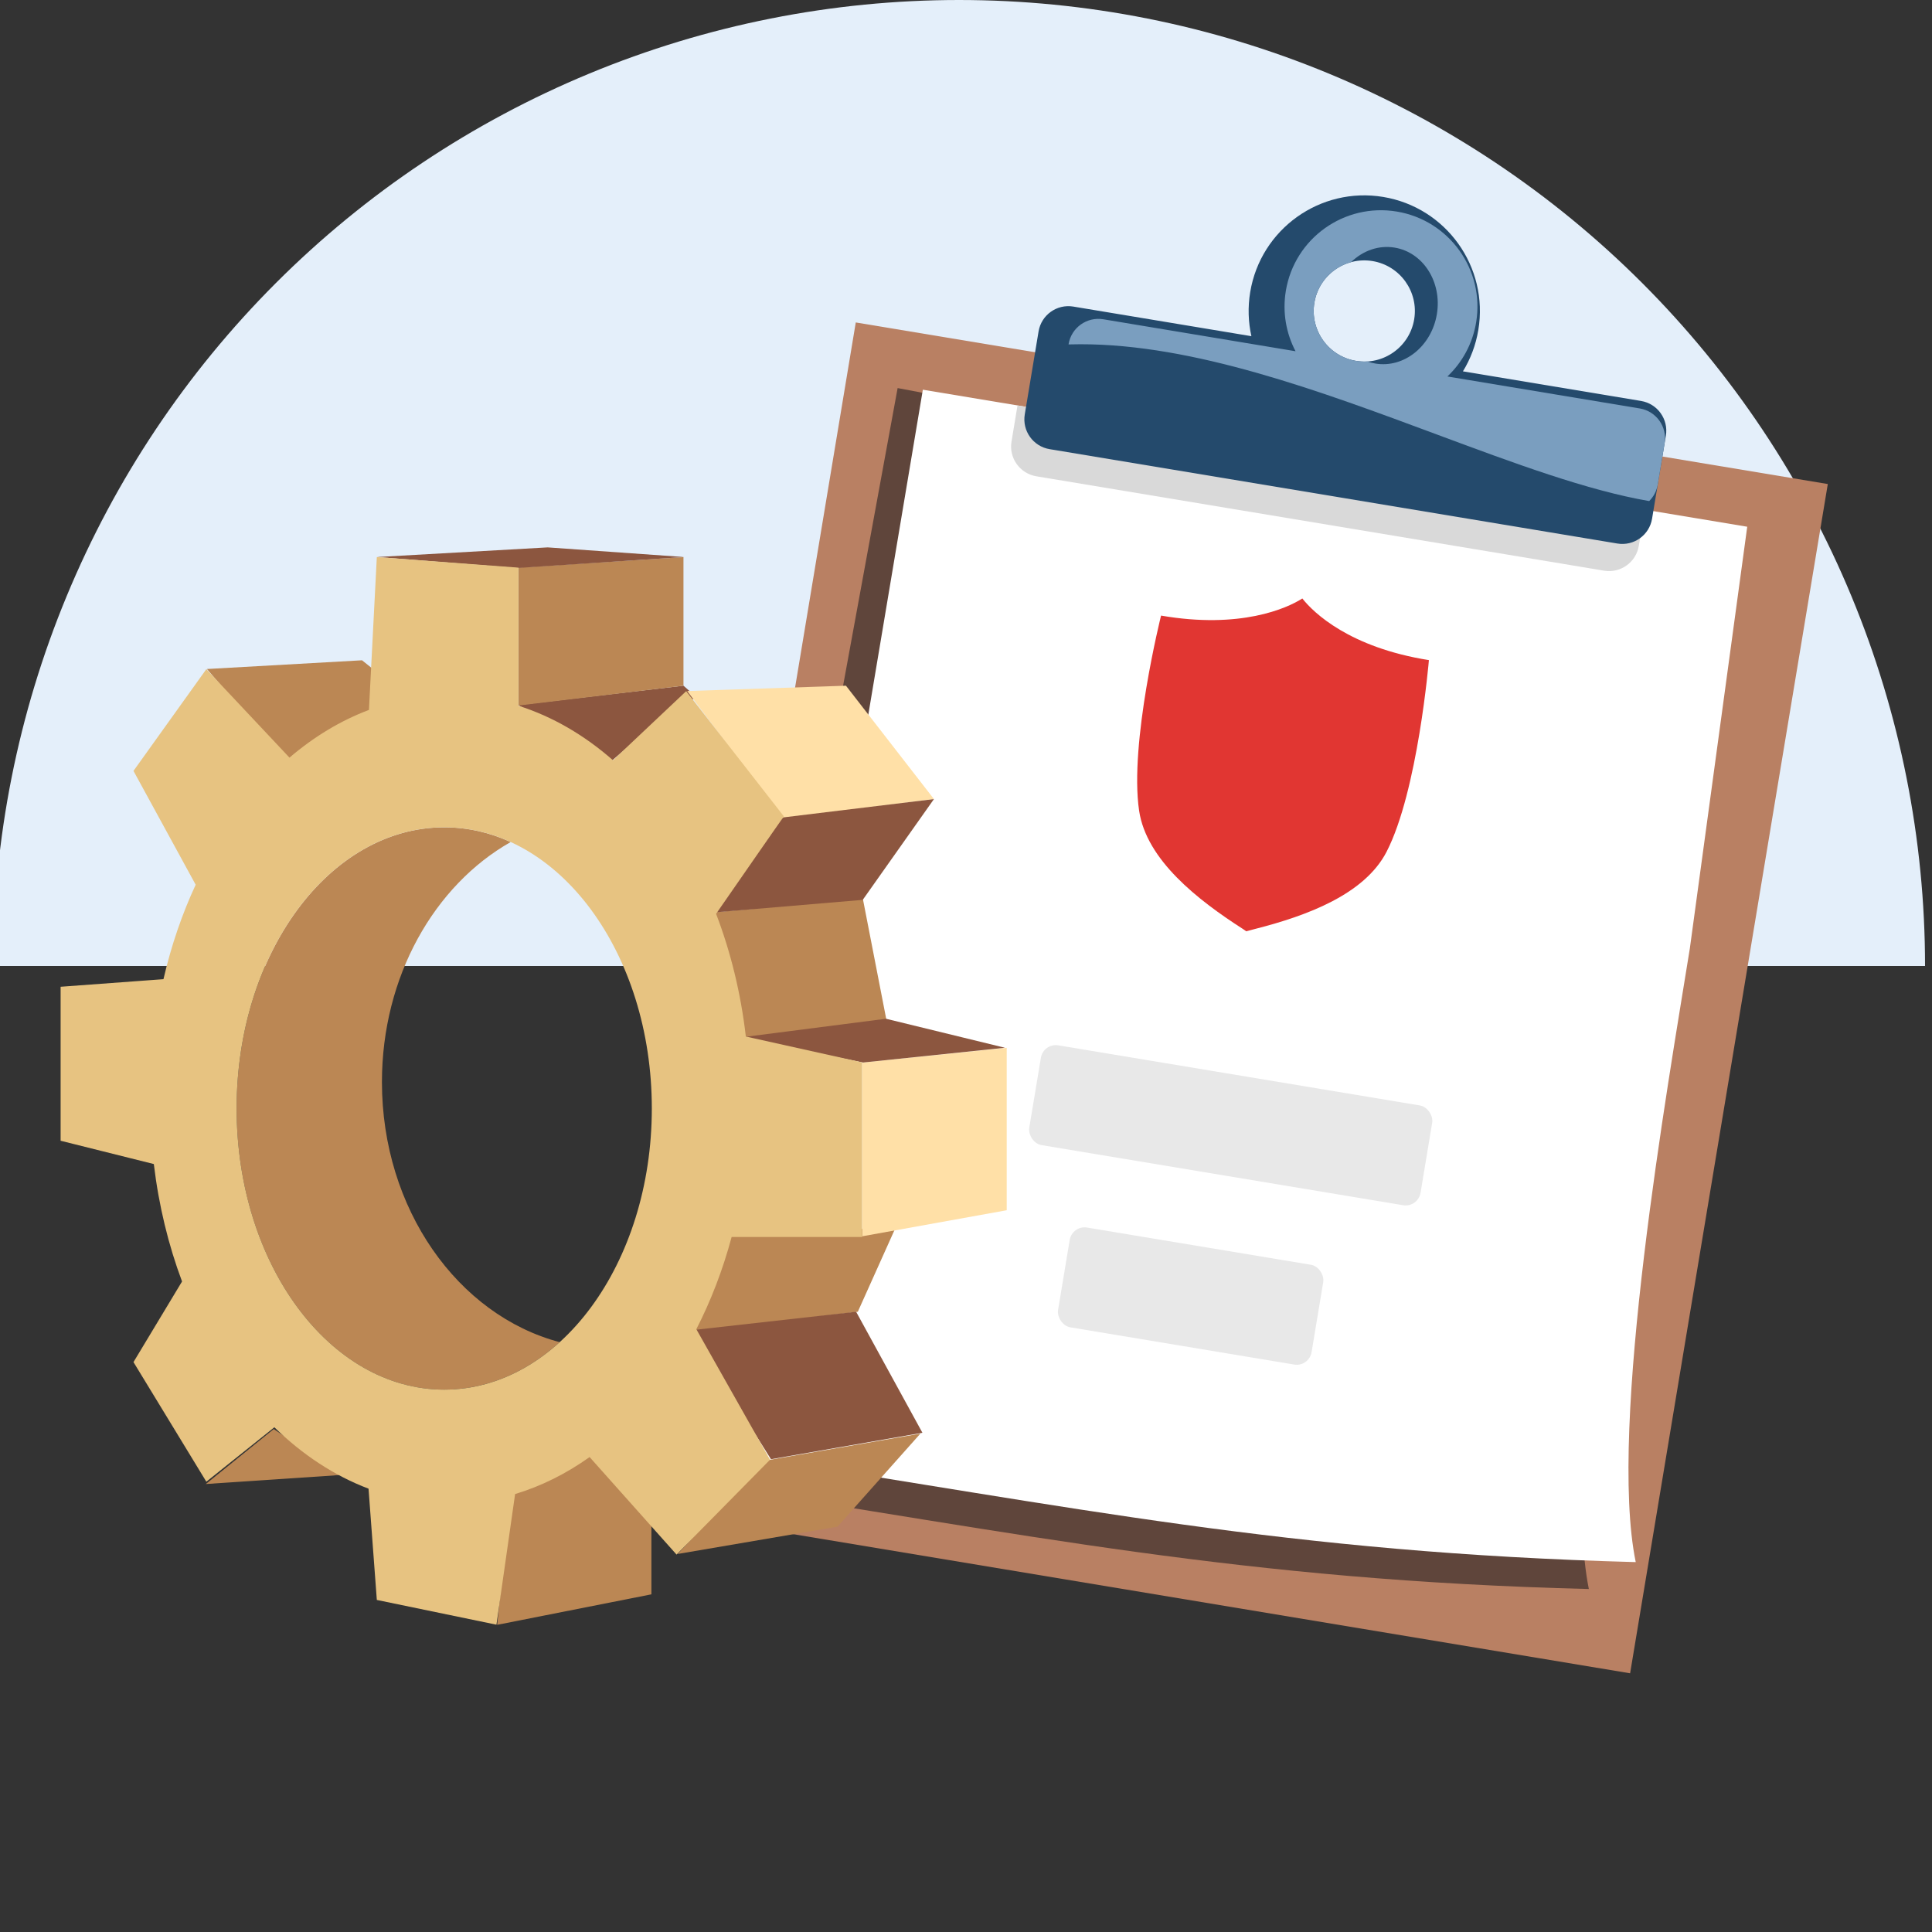
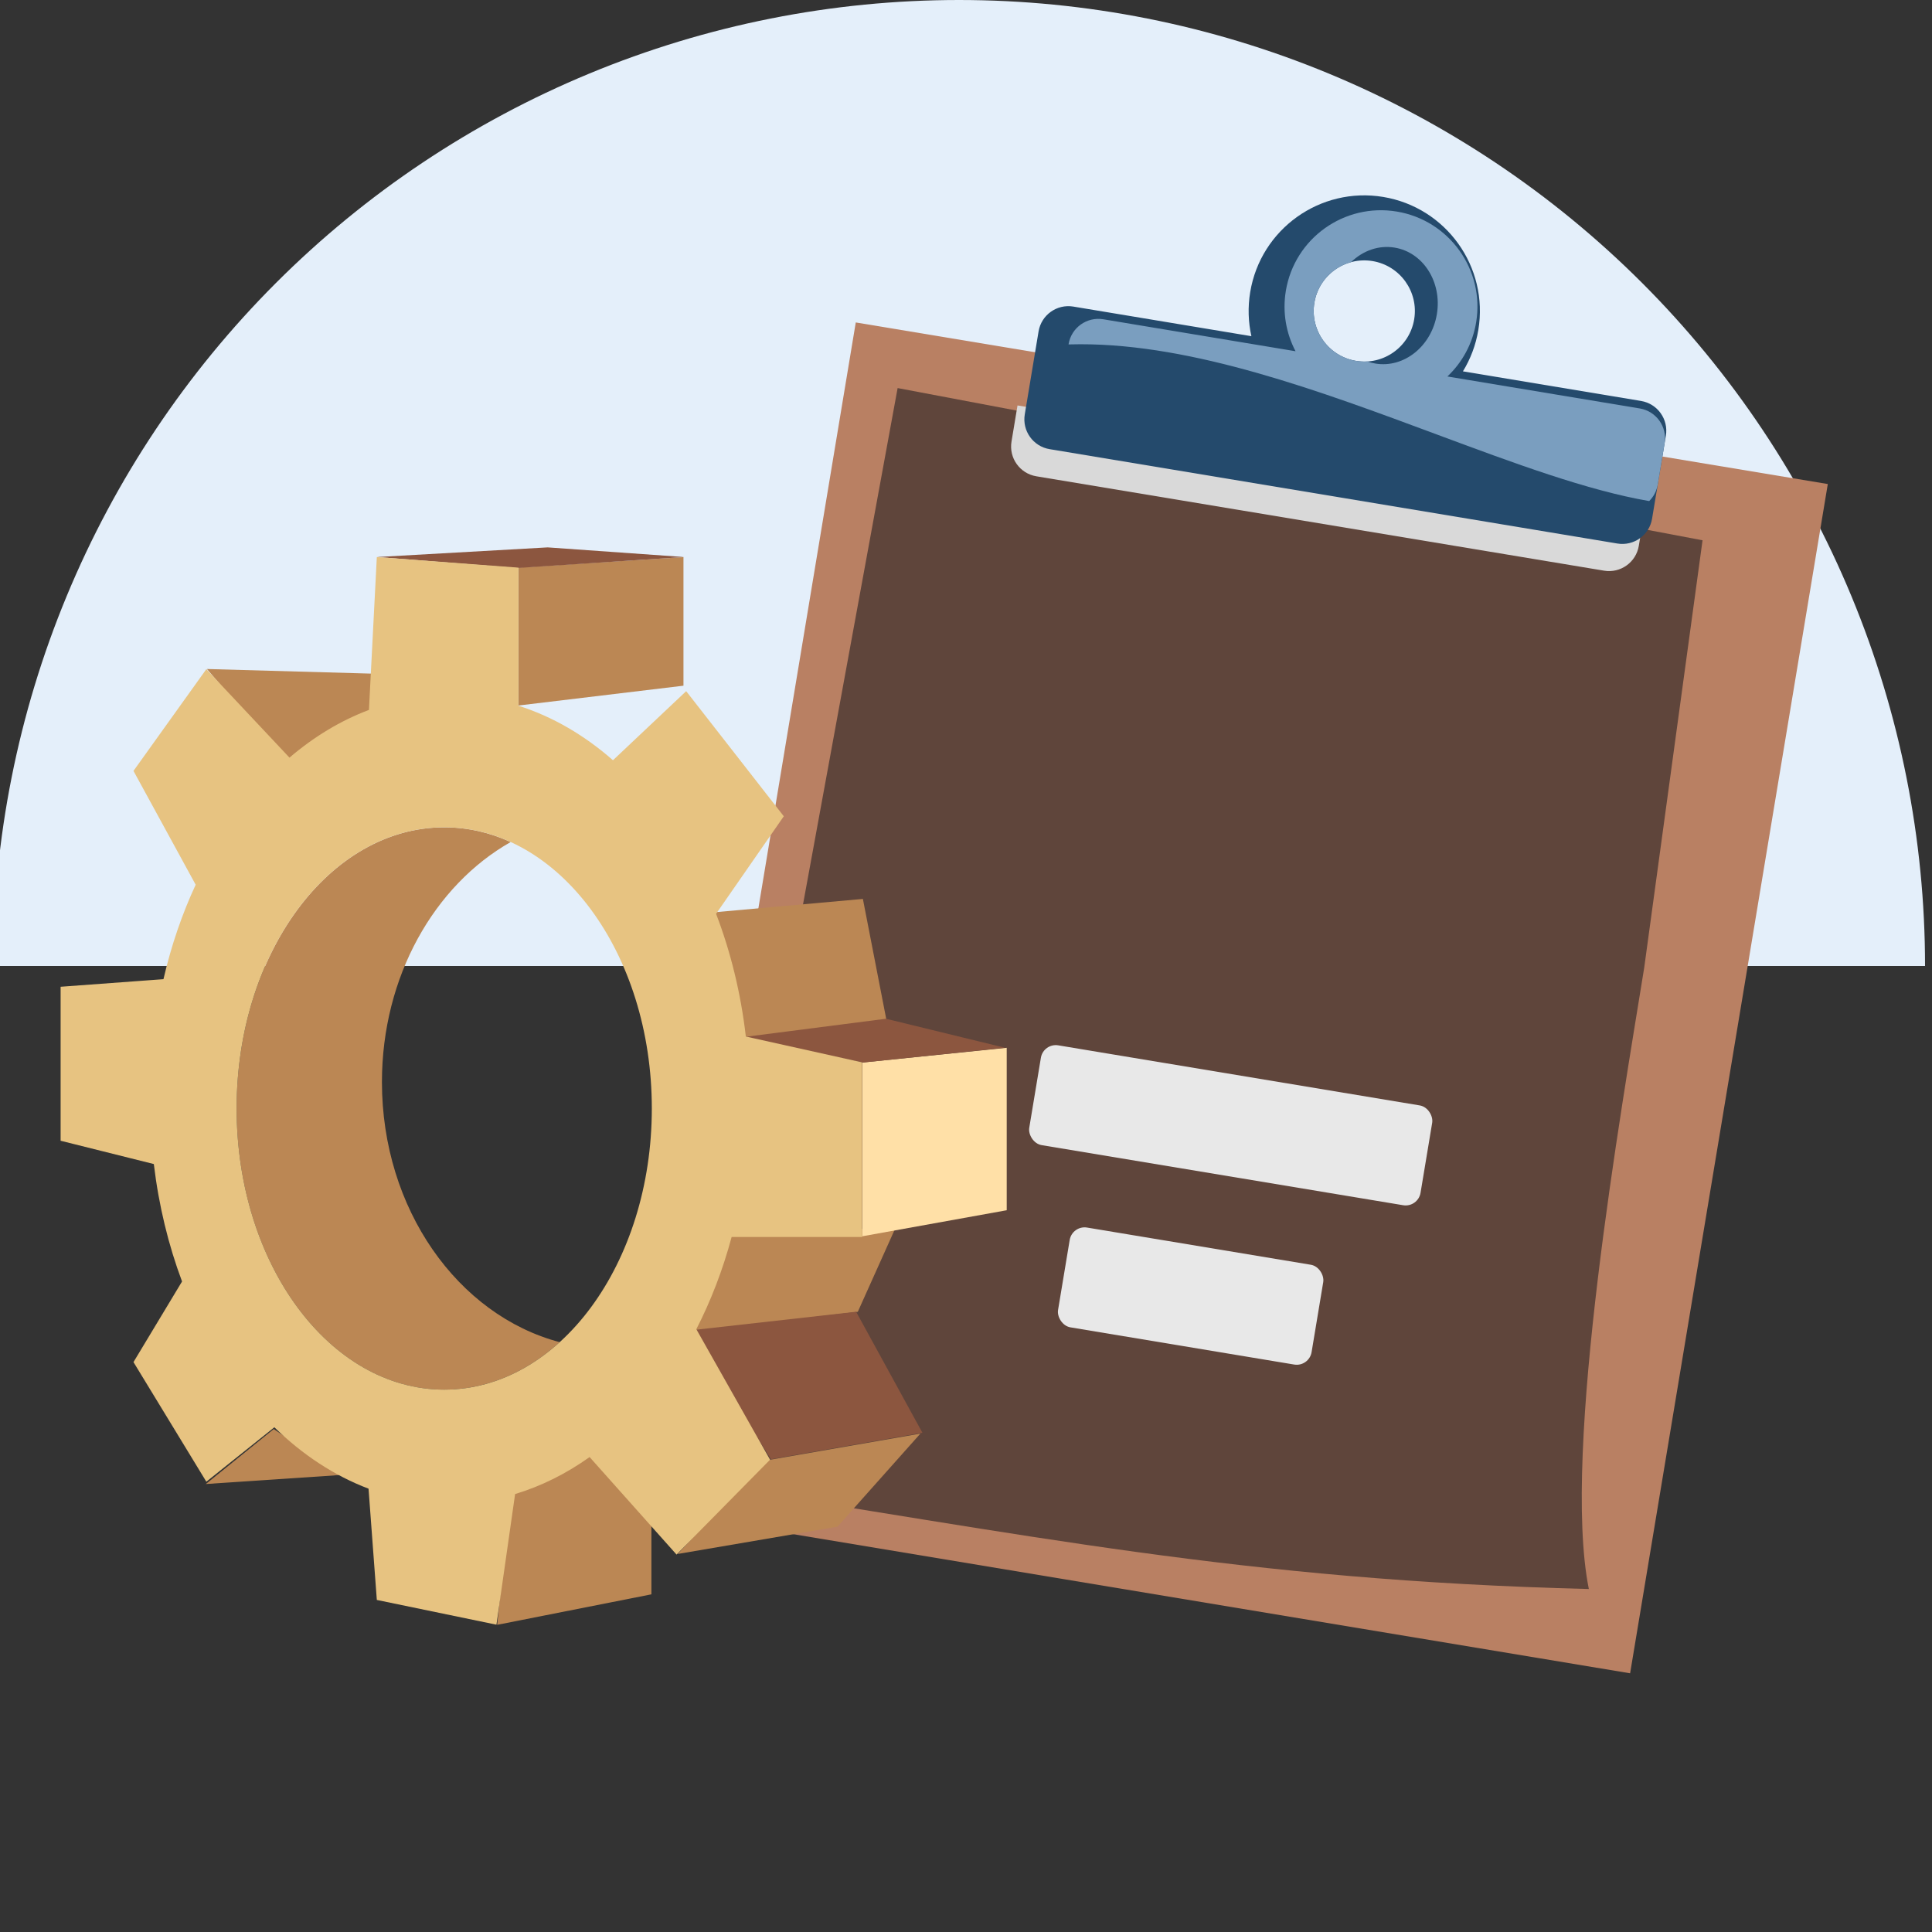
<svg xmlns="http://www.w3.org/2000/svg" width="110" height="110" viewBox="0 0 110 110" fill="none">
  <rect x="0" y="0" width="110" height="110" fill="#333333" stroke="none" />
  <g clip-path="url(#clip0_84_709)">
    <path d="M-0.396 55C-0.396 47.777 1.026 40.625 3.791 33.952C6.555 27.279 10.606 21.216 15.713 16.109C20.82 11.002 26.883 6.951 33.556 4.187C40.229 1.423 47.381 -7.30546e-06 54.604 3.72903e-07C61.827 8.05127e-06 68.979 1.423 75.651 4.187C82.324 6.951 88.388 11.002 93.495 16.109C98.602 21.216 102.653 27.28 105.417 33.953C108.181 40.625 109.604 47.777 109.604 55L54.604 55L-0.396 55Z" fill="#E4EFFA" />
    <rect x="48.724" y="18.359" width="56.103" height="68.641" transform="rotate(9.438 48.724 18.359)" fill="#B98063" />
    <path d="M51.107 22.095L96.936 30.762L93.616 55.087C92.342 63.025 88.889 82.674 90.462 90.472C70.666 89.977 58.478 87.345 39.68 84.458L51.107 22.095Z" fill="#5F453B" />
-     <path d="M52.543 22.188L99.48 29.99L96.212 54.004C94.954 61.84 91.543 81.237 93.132 88.94C73.342 88.41 61.152 85.786 42.355 82.896L52.543 22.188Z" fill="white" />
    <path fill-rule="evenodd" clip-rule="evenodd" d="M93.649 29.021L93.307 31.078C93.151 32.015 92.266 32.648 91.33 32.492L59.005 27.118C58.068 26.963 57.435 26.077 57.591 25.141L57.933 23.084L93.649 29.021Z" fill="#D9D9D9" />
    <rect x="59.405" y="59.376" width="22.584" height="5.76" rx="0.859" transform="rotate(9.438 59.405 59.376)" fill="#E8E8E8" />
    <rect x="61.045" y="69.751" width="14.633" height="5.76" rx="0.859" transform="rotate(9.438 61.045 69.751)" fill="#E8E8E8" />
-     <path d="M74.149 34.074C74.79 34.889 76.844 36.868 81.356 37.584C81.356 37.584 80.726 45.048 78.945 48.498C77.69 50.928 74.399 52.138 71.514 52.876C71.192 52.961 70.955 53.023 70.955 53.023L70.769 52.894C68.203 51.246 65.273 48.968 64.856 46.156C64.287 42.316 66.106 35.049 66.106 35.049C70.607 35.829 73.279 34.637 74.149 34.074Z" fill="#E13632" />
    <path fill-rule="evenodd" clip-rule="evenodd" d="M84.17 18.786C84.027 19.648 83.722 20.442 83.293 21.143L93.435 22.829C94.371 22.985 95.004 23.87 94.848 24.806L94.062 29.533C93.907 30.469 93.022 31.102 92.085 30.946L59.76 25.573C58.824 25.417 58.191 24.532 58.346 23.595L59.132 18.869C59.288 17.933 60.173 17.3 61.109 17.455L71.249 19.141C71.07 18.338 71.039 17.488 71.182 16.627C71.778 13.041 75.169 10.617 78.755 11.213C82.342 11.809 84.766 15.2 84.17 18.786ZM77.204 20.547C78.773 20.808 80.257 19.748 80.518 18.179C80.778 16.61 79.718 15.126 78.149 14.865C76.58 14.604 75.096 15.665 74.835 17.234C74.575 18.803 75.635 20.287 77.204 20.547Z" fill="#244A6C" />
    <path fill-rule="evenodd" clip-rule="evenodd" d="M77.852 20.581C77.64 20.594 77.423 20.583 77.204 20.547C75.635 20.286 74.574 18.803 74.835 17.234C75.026 16.086 75.871 15.21 76.926 14.925C77.589 14.278 78.488 13.945 79.407 14.098C81.037 14.369 82.112 16.066 81.809 17.889C81.506 19.712 79.939 20.97 78.31 20.699C78.152 20.673 77.999 20.633 77.852 20.581ZM82.409 21.435C83.247 20.642 83.842 19.581 84.045 18.356C84.542 15.368 82.519 12.543 79.528 12.045C76.536 11.548 73.708 13.567 73.211 16.555C73.008 17.78 73.227 18.977 73.763 19.998L62.818 18.178C61.882 18.023 60.997 18.655 60.841 19.592L60.838 19.61C61.048 19.604 61.27 19.6 61.505 19.6C67.972 19.59 75.17 22.268 81.807 24.737C86.21 26.375 90.365 27.921 93.897 28.529C94.146 28.284 94.323 27.96 94.385 27.588L94.776 25.233C94.932 24.297 94.299 23.412 93.362 23.256L82.409 21.435Z" fill="#7A9EBF" />
-     <path d="M39.782 39.812L38.916 39.041L29.498 40.141L34.843 43.304L38.916 39.812H39.782Z" fill="#8C563F" />
    <path d="M49.129 51.181L40.555 51.952L42.096 59.273L50.478 58.117L49.129 51.181Z" fill="#BB8754" />
    <path d="M48.84 74.687L50.96 69.966H48.84H41.422L39.206 75.842L48.84 74.687Z" fill="#BB8754" />
    <path d="M37.088 90.775L28.306 92.511L29.092 84.899L33.523 82.49L37.088 86.633V90.775Z" fill="#BB8754" />
    <path d="M38.914 39.041V31.72L29.523 32.314L29.523 40.168L38.914 39.041Z" fill="#BB8754" />
    <path d="M31.184 31.166L21.479 31.714L29.443 32.341L38.933 31.714L31.184 31.166Z" fill="#8C563F" />
-     <path d="M48.165 39.041L39.127 39.345L44.568 46.597L53.175 45.496L48.165 39.041Z" fill="#FFE0A7" />
    <path d="M49.098 70.389L49.098 60.497L57.318 59.657V68.906L49.098 70.389Z" fill="#FFE0A7" />
    <path d="M52.403 81.624L43.539 83.166L38.583 88.477L47.682 86.923L52.403 81.624Z" fill="#BB8754" />
    <path d="M15.586 81.364L11.718 84.494L19.498 83.972L15.586 81.364Z" fill="#BB8754" />
-     <path d="M49.121 51.234L53.175 45.497L44.597 46.54L40.651 51.951L49.121 51.234Z" fill="#8C563F" />
    <path d="M50.444 58.003L57.219 59.655L49.136 60.495L42.094 59.077L50.444 58.003Z" fill="#8C563F" />
    <path d="M48.744 74.686L52.519 81.576L43.895 83.082L39.303 75.745L48.744 74.686Z" fill="#8C563F" />
-     <path d="M11.782 38.091L20.611 37.594L21.575 38.365V40.774L16.469 43.568L11.782 38.091Z" fill="#BB8754" />
+     <path d="M11.782 38.091L21.575 38.365V40.774L16.469 43.568L11.782 38.091Z" fill="#BB8754" />
    <path fill-rule="evenodd" clip-rule="evenodd" d="M31.867 76.417C26.072 74.885 21.746 68.836 21.746 61.607C21.746 55.598 24.736 50.403 29.074 47.942C27.887 47.399 26.614 47.105 25.291 47.105C18.763 47.105 13.471 54.272 13.471 63.113C13.471 71.954 18.763 79.121 25.291 79.121C27.725 79.121 29.987 78.125 31.867 76.417Z" fill="#BB8754" />
    <path fill-rule="evenodd" clip-rule="evenodd" d="M21.455 31.717L29.518 32.319V40.182C31.461 40.797 33.276 41.86 34.9 43.285L39.068 39.352L44.626 46.475L40.771 52.029C41.596 54.182 42.178 56.533 42.465 59.015L49.088 60.487V70.429H41.656C41.153 72.304 40.474 74.067 39.646 75.679L43.843 83.11L38.52 88.511L33.569 82.958C32.249 83.9 30.826 84.614 29.328 85.064L28.266 92.503L21.455 91.094L20.983 84.759C19.032 84.02 17.222 82.825 15.621 81.264L11.748 84.362L7.6 77.552L10.365 72.962C9.59 70.893 9.04 68.645 8.758 66.276L3.451 64.949V56.182L9.307 55.75C9.748 53.839 10.368 52.035 11.141 50.373L7.6 43.892L11.748 38.099L16.482 43.136C17.867 41.952 19.388 41.029 21.006 40.42L21.455 31.717ZM25.292 79.12C31.82 79.12 37.112 71.952 37.112 63.111C37.112 54.27 31.82 47.103 25.292 47.103C18.764 47.103 13.472 54.27 13.472 63.111C13.472 71.952 18.764 79.12 25.292 79.12Z" fill="#E7C381" />
  </g>
  <defs>
    <clipPath id="clip0_84_709">
      <rect width="110" height="110" fill="white" />
    </clipPath>
  </defs>
</svg>